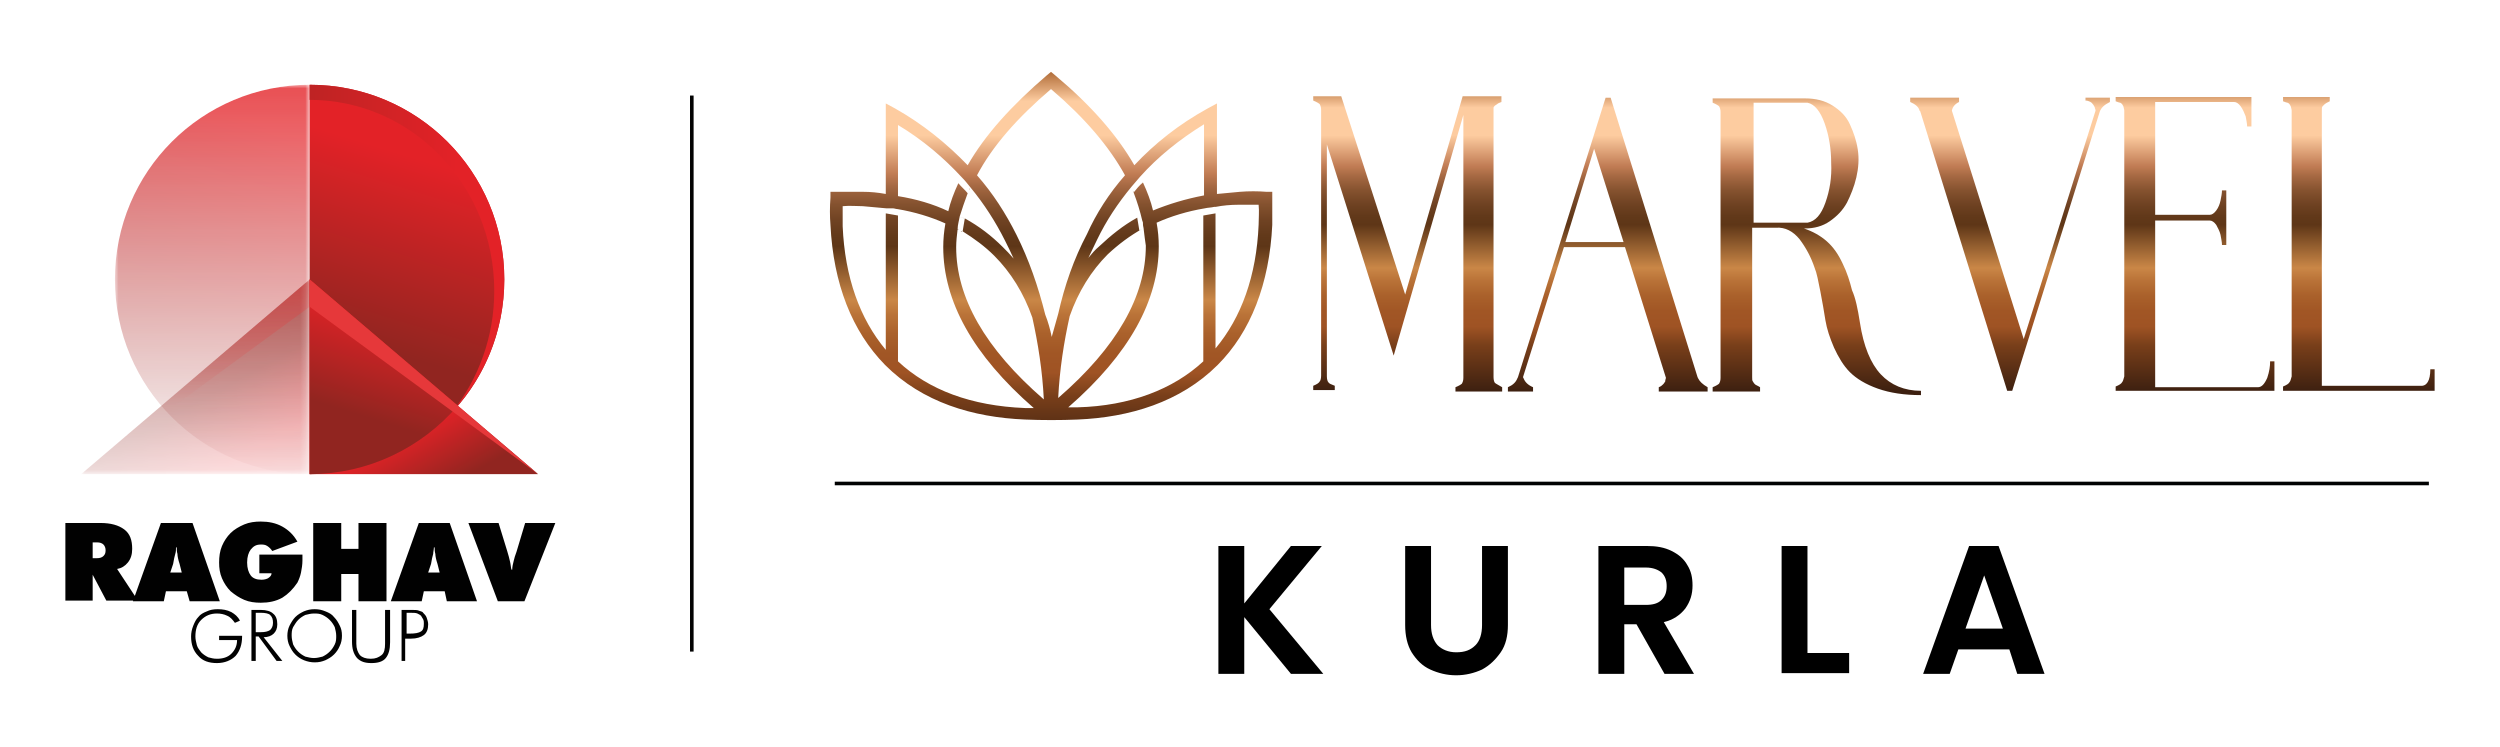
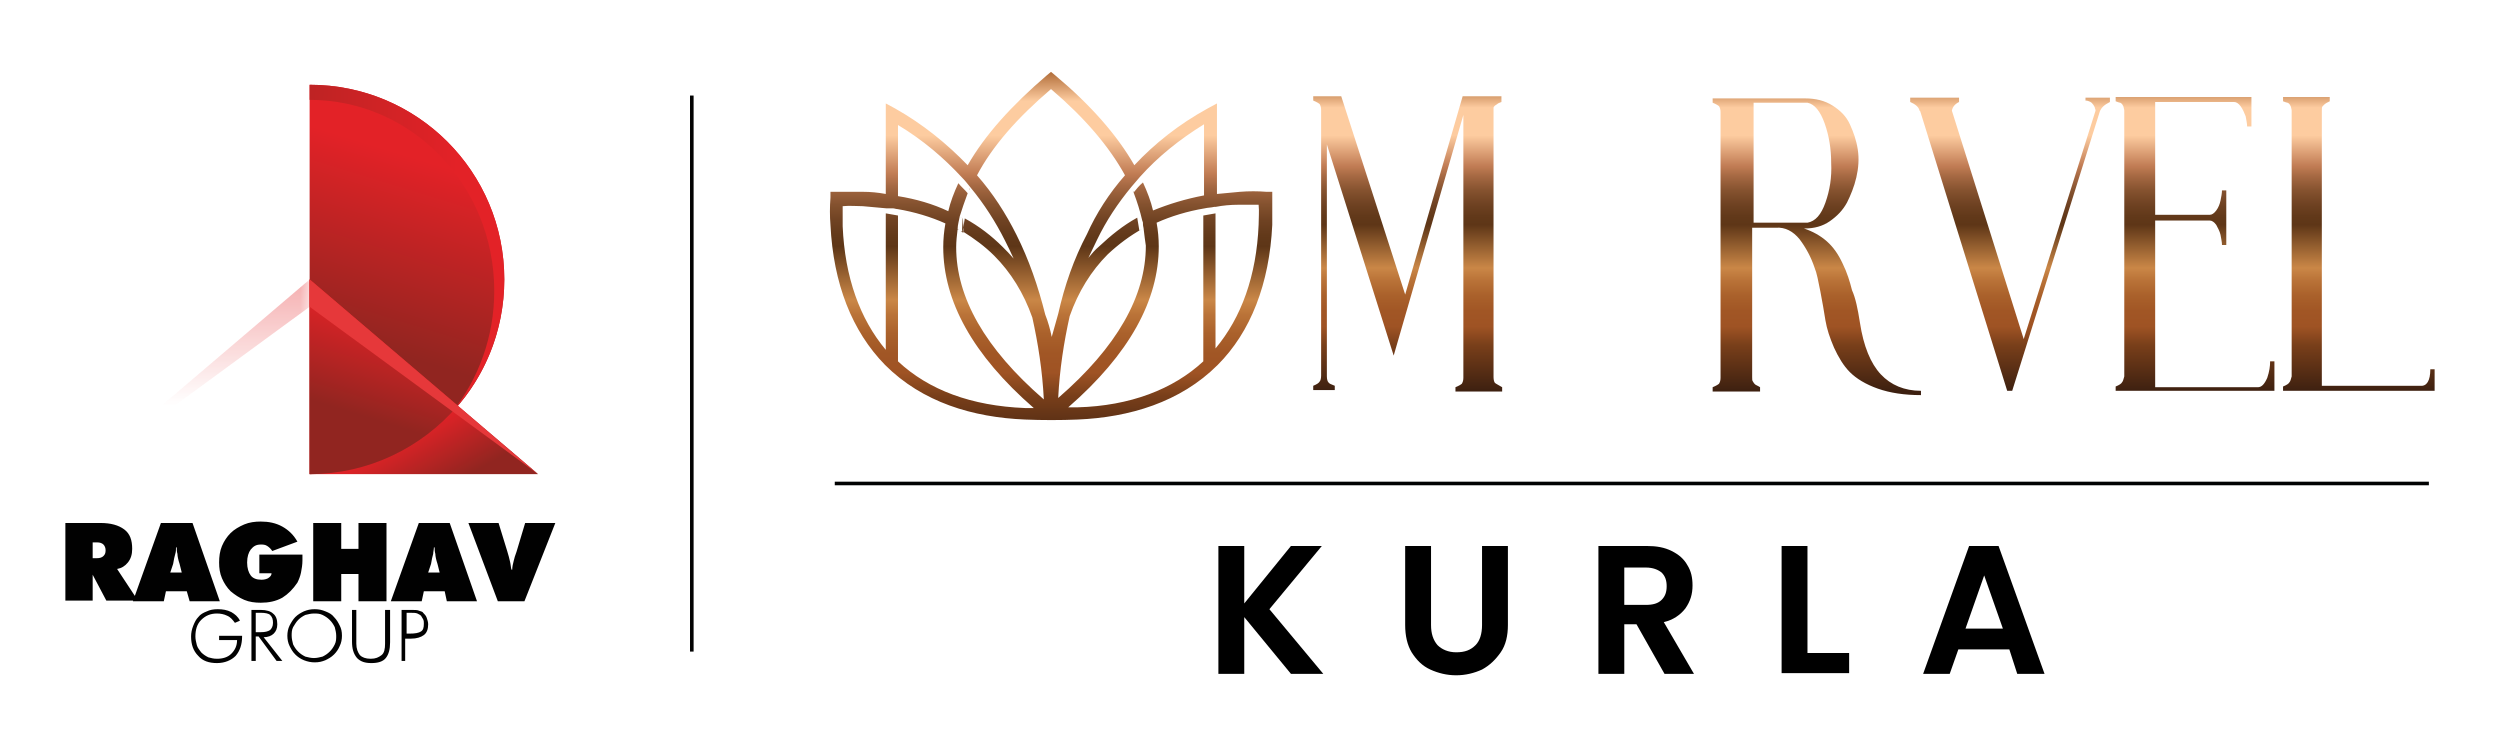
<svg xmlns="http://www.w3.org/2000/svg" version="1.1" id="Layer_1" x="0px" y="0px" viewBox="0 0 348 104" style="enable-background:new 0 0 348 104;" xml:space="preserve">
  <style type="text/css">
	.st0{fill-rule:evenodd;clip-rule:evenodd;fill:url(#SVGID_1_);}
	.st1{fill:#010101;}
	
		.st2{fill-rule:evenodd;clip-rule:evenodd;fill:url(#SVGID_00000019663658823319301090000012334653518190027413_);filter:url(#Adobe_OpacityMaskFilter);}
	
		.st3{mask:url(#id0_00000012451349770978932980000001230260009535569812_);fill-rule:evenodd;clip-rule:evenodd;fill:url(#SVGID_00000118357476291997097330000015574140528759944087_);}
	.st4{fill-rule:evenodd;clip-rule:evenodd;fill:url(#SVGID_00000120547931832792132590000004433811225069653397_);}
	.st5{fill-rule:evenodd;clip-rule:evenodd;fill:url(#SVGID_00000067949067263181430690000001841672641684962470_);}
	
		.st6{fill-rule:evenodd;clip-rule:evenodd;fill:url(#SVGID_00000089548233775028402940000013904800286083088266_);filter:url(#Adobe_OpacityMaskFilter_00000121961475487280478230000007835587104869959831_);}
	
		.st7{mask:url(#id2_00000069366900598866147250000007588142311382306177_);fill-rule:evenodd;clip-rule:evenodd;fill:url(#SVGID_00000094597688645452644530000002386679241147703175_);}
	.st8{fill-rule:evenodd;clip-rule:evenodd;fill:url(#SVGID_00000009576507898552186190000017522035082338614970_);}
	.st9{fill-rule:evenodd;clip-rule:evenodd;fill:url(#SVGID_00000116221692451243105140000014409660771206235802_);}
	
		.st10{fill-rule:evenodd;clip-rule:evenodd;fill:url(#SVGID_00000011740267884141981700000001306941500372120489_);filter:url(#Adobe_OpacityMaskFilter_00000076591111314960814530000010706784901341441197_);}
	
		.st11{mask:url(#id4_00000075841381174109574790000001404851182074704281_);fill-rule:evenodd;clip-rule:evenodd;fill:url(#SVGID_00000069366112013051442640000003413734657453946797_);}
	.st12{fill-rule:evenodd;clip-rule:evenodd;fill:#E6383A;}
	
		.st13{fill-rule:evenodd;clip-rule:evenodd;fill:url(#SVGID_00000181785838376341440980000001488960979143908009_);filter:url(#Adobe_OpacityMaskFilter_00000000922762593877231490000011889882376490349463_);}
	.st14{mask:url(#id6_00000002386822857030753770000005088186277236551300_);fill-rule:evenodd;clip-rule:evenodd;fill:#E6383A;}
	.st15{fill:url(#SVGID_00000109024192446508528430000014632817610628726936_);}
	.st16{fill:url(#SVGID_00000114753156082988538920000016938230915480949180_);}
	.st17{fill:url(#SVGID_00000105392257102637696760000002297649758328044721_);}
	.st18{fill:url(#SVGID_00000010303956675083418770000009045708692904352438_);}
	.st19{fill:url(#SVGID_00000008109357227281984780000015377628221374316931_);}
	.st20{fill:url(#SVGID_00000127002426338151046180000016146361342949566356_);}
	.st21{fill-rule:evenodd;clip-rule:evenodd;fill:url(#SVGID_00000095336663718751546090000000798436547652521614_);}
	.st22{fill:none;stroke:#010202;stroke-width:0.5;stroke-miterlimit:10;}
	.st23{fill:none;stroke:#020202;stroke-width:0.5;stroke-miterlimit:10;}
</style>
  <g>
    <g>
      <g>
        <path class="st1" d="M12.9,75.6v2.1h0.6c0.4,0,0.7-0.1,0.9-0.3c0.2-0.2,0.3-0.4,0.3-0.8c0-0.3-0.1-0.6-0.3-0.8     c-0.2-0.2-0.5-0.3-0.9-0.3H12.9z M9.1,83.7V72.8H14c1.4,0,2.5,0.3,3.3,0.9c0.8,0.6,1.1,1.5,1.1,2.7c0,0.8-0.2,1.4-0.6,1.9     c-0.4,0.5-0.9,0.8-1.5,0.9l2.9,4.4h-4.4l-1.9-3.6v3.6H9.1z M23.7,79.7h1.6L25,78.5c-0.2-0.6-0.3-1.1-0.3-1.4     c-0.1-0.3-0.1-0.7-0.1-0.9h-0.1c0,0.3,0,0.6-0.1,0.9c-0.1,0.3-0.2,0.8-0.3,1.4L23.7,79.7L23.7,79.7z M18.5,83.7l3.9-10.9h4.4     l3.8,10.9h-4.2L26,82.3h-2.9l-0.3,1.4H18.5L18.5,83.7z M37.8,79.8h-1.7v-2.6h6c0,0.2,0,0.4,0,0.5c0,0.1,0,0.2,0,0.3     c0,0.6-0.1,1.2-0.2,1.7c-0.1,0.5-0.3,1-0.5,1.4c-0.6,0.9-1.3,1.6-2.1,2.1c-0.9,0.5-1.9,0.7-3,0.7c-0.8,0-1.6-0.1-2.3-0.4     c-0.7-0.3-1.3-0.7-1.9-1.2c-0.5-0.5-0.9-1.1-1.2-1.8c-0.3-0.7-0.4-1.4-0.4-2.2c0-0.8,0.1-1.6,0.4-2.3c0.3-0.7,0.7-1.3,1.2-1.8     c0.5-0.5,1.2-0.9,1.9-1.2c0.7-0.3,1.5-0.4,2.3-0.4c1.1,0,2.1,0.2,3,0.7c0.9,0.5,1.6,1.2,2.1,2.1l-3.5,1.3     c-0.2-0.3-0.4-0.5-0.7-0.7c-0.3-0.2-0.6-0.2-0.9-0.2c-0.6,0-1,0.2-1.4,0.7c-0.3,0.4-0.5,1-0.5,1.8c0,0.8,0.2,1.4,0.5,1.8     c0.3,0.4,0.8,0.6,1.5,0.6c0.4,0,0.7-0.1,0.9-0.2C37.6,80.3,37.8,80.1,37.8,79.8L37.8,79.8z M43.6,83.7V72.8h3.9v3.6h2.4v-3.6h3.9     v10.9h-3.9v-3.8h-2.4v3.8H43.6z M59.6,79.7h1.6l-0.3-1.2c-0.2-0.6-0.3-1.1-0.3-1.4c-0.1-0.3-0.1-0.7-0.1-0.9h-0.1     c0,0.3-0.1,0.6-0.1,0.9c-0.1,0.3-0.2,0.8-0.3,1.4L59.6,79.7L59.6,79.7z M54.4,83.7l3.9-10.9h4.3l3.8,10.9h-4.2l-0.3-1.4h-2.9     l-0.3,1.4H54.4z M69.3,83.7l-4.1-10.9h4.2l1.2,3.9c0.2,0.6,0.3,1.1,0.4,1.5c0.1,0.4,0.1,0.8,0.2,1.1h0.1c0-0.4,0.1-0.8,0.2-1.2     c0.1-0.4,0.2-0.8,0.4-1.3l1.2-4h4.2L73,83.7H69.3z" />
        <path class="st1" d="M32.7,86.7c-0.3-0.4-0.6-0.8-1.1-1c-0.4-0.2-0.9-0.3-1.4-0.3c-0.9,0-1.6,0.3-2.2,0.9     c-0.6,0.6-0.8,1.4-0.8,2.3c0,0.4,0.1,0.8,0.2,1.2c0.1,0.4,0.4,0.7,0.6,1c0.3,0.3,0.6,0.5,1,0.7c0.4,0.1,0.7,0.2,1.2,0.2     c0.8,0,1.5-0.2,2-0.7c0.5-0.5,0.8-1.1,0.8-1.9h-2.5v-0.6h3.2v0.1c0,1.1-0.3,2-0.9,2.7c-0.6,0.6-1.5,1-2.6,1c-1.1,0-2-0.3-2.6-1     c-0.7-0.7-1-1.6-1-2.7c0-0.5,0.1-1,0.3-1.5c0.2-0.5,0.4-0.9,0.7-1.2c0.3-0.4,0.7-0.6,1.2-0.8c0.4-0.2,0.9-0.3,1.5-0.3     c0.7,0,1.3,0.1,1.9,0.4c0.5,0.3,0.9,0.6,1.2,1.2L32.7,86.7L32.7,86.7z M35.6,85.4v2.6h0.7c0.6,0,1-0.1,1.3-0.3     c0.2-0.2,0.4-0.5,0.4-1c0-0.5-0.1-0.8-0.4-1.1c-0.2-0.2-0.7-0.3-1.3-0.3H35.6L35.6,85.4z M39.3,92h-0.8L36,88.6h-0.4V92H35v-7.1     h1.3c0.8,0,1.4,0.2,1.7,0.5c0.4,0.3,0.6,0.8,0.6,1.5c0,0.6-0.2,1-0.5,1.3c-0.3,0.3-0.8,0.5-1.4,0.5L39.3,92L39.3,92z M43.7,91.6     c0.4,0,0.8-0.1,1.2-0.2c0.4-0.2,0.7-0.4,1-0.7c0.3-0.3,0.5-0.6,0.7-1c0.2-0.4,0.2-0.8,0.2-1.2c0-0.4-0.1-0.8-0.2-1.2     c-0.2-0.4-0.4-0.7-0.7-1c-0.3-0.3-0.6-0.5-1-0.7c-0.4-0.2-0.8-0.2-1.2-0.2s-0.8,0.1-1.2,0.2c-0.4,0.2-0.7,0.4-1,0.7     c-0.3,0.3-0.5,0.7-0.7,1c-0.2,0.4-0.2,0.8-0.2,1.2c0,0.4,0.1,0.8,0.2,1.2c0.2,0.4,0.4,0.7,0.7,1c0.3,0.3,0.6,0.5,1,0.7     C42.9,91.5,43.3,91.6,43.7,91.6L43.7,91.6z M47.6,88.5c0,0.5-0.1,1-0.3,1.4c-0.2,0.5-0.5,0.9-0.8,1.2c-0.4,0.4-0.8,0.6-1.2,0.8     c-0.5,0.2-0.9,0.3-1.5,0.3c-0.5,0-1-0.1-1.5-0.3s-0.9-0.5-1.2-0.8c-0.4-0.4-0.6-0.8-0.8-1.2c-0.2-0.4-0.3-0.9-0.3-1.4     c0-0.5,0.1-1,0.3-1.4s0.5-0.9,0.8-1.2c0.4-0.4,0.8-0.6,1.2-0.8c0.5-0.2,0.9-0.3,1.5-0.3s1,0.1,1.5,0.3c0.5,0.2,0.9,0.4,1.2,0.8     c0.4,0.4,0.6,0.8,0.8,1.2C47.5,87.5,47.6,87.9,47.6,88.5L47.6,88.5z M49,84.9h0.6v4.7c0,0.7,0.2,1.2,0.5,1.6     c0.3,0.3,0.8,0.5,1.5,0.5c0.7,0,1.1-0.2,1.5-0.5s0.5-0.9,0.5-1.6v-4.7h0.7v4.5c0,1-0.2,1.7-0.6,2.2c-0.4,0.5-1.1,0.7-2,0.7     c-0.9,0-1.5-0.2-2-0.7C49.2,91,49,90.3,49,89.3L49,84.9L49,84.9z M55.9,92v-7.1h1.3c0.5,0,0.9,0,1.1,0.1c0.2,0.1,0.5,0.1,0.6,0.3     c0.2,0.2,0.4,0.4,0.5,0.7c0.1,0.3,0.2,0.6,0.2,0.9c0,0.7-0.2,1.2-0.6,1.5c-0.4,0.3-1,0.5-1.8,0.5h-0.8V92H55.9z M56.6,88.2H57     c0.8,0,1.3-0.1,1.6-0.3c0.3-0.2,0.4-0.5,0.4-1.1c0-0.2,0-0.4-0.1-0.6c-0.1-0.2-0.2-0.3-0.3-0.5c-0.1-0.1-0.3-0.2-0.5-0.3     c-0.2-0.1-0.6-0.1-1.1-0.1h-0.4L56.6,88.2L56.6,88.2z" />
      </g>
      <g>
        <defs>
          <filter id="Adobe_OpacityMaskFilter" filterUnits="userSpaceOnUse" x="16" y="11.8" width="27.1" height="54.2">
            <feColorMatrix type="matrix" values="1 0 0 0 0  0 1 0 0 0  0 0 1 0 0  0 0 0 1 0" />
          </filter>
        </defs>
        <mask maskUnits="userSpaceOnUse" x="16" y="11.8" width="27.1" height="54.2" id="id0_00000012451349770978932980000001230260009535569812_">
          <linearGradient id="SVGID_1_" gradientUnits="userSpaceOnUse" x1="30.117" y1="145.208" x2="30.117" y2="104.614" gradientTransform="matrix(1.713 0 0 -1.713 -22.048 246.5)">
            <stop offset="0" style="stop-color:#FFFFFF" />
            <stop offset="1" style="stop-color:#FFFFFF;stop-opacity:0" />
          </linearGradient>
-           <rect x="16" y="11.8" style="fill-rule:evenodd;clip-rule:evenodd;fill:url(#SVGID_1_);filter:url(#Adobe_OpacityMaskFilter);" width="27.1" height="54.2" />
        </mask>
        <linearGradient id="SVGID_00000098188213003140083870000008397294803536739732_" gradientUnits="userSpaceOnUse" x1="36.242" y1="133.072" x2="27.452" y2="106.485" gradientTransform="matrix(1.713 0 0 -1.713 -22.048 246.5)">
          <stop offset="0" style="stop-color:#E32227" />
          <stop offset="1" style="stop-color:#912520" />
        </linearGradient>
        <path style="mask:url(#id0_00000012451349770978932980000001230260009535569812_);fill-rule:evenodd;clip-rule:evenodd;fill:url(#SVGID_00000098188213003140083870000008397294803536739732_);" d="     M43.1,11.8c-15,0-27.1,12.1-27.1,27.1S28.1,66,43.1,66V11.8z" />
        <linearGradient id="SVGID_00000165935798114606413120000007666462682265062272_" gradientUnits="userSpaceOnUse" x1="46.889" y1="130.979" x2="42.278" y2="116.005" gradientTransform="matrix(1.713 0 0 -1.713 -22.048 246.5)">
          <stop offset="0" style="stop-color:#E32227" />
          <stop offset="1" style="stop-color:#912520" />
        </linearGradient>
        <path style="fill-rule:evenodd;clip-rule:evenodd;fill:url(#SVGID_00000165935798114606413120000007666462682265062272_);" d="     M43.1,11.8c15,0,27.1,12.1,27.1,27.1S58.1,66,43.1,66V11.8z" />
        <linearGradient id="SVGID_00000159439583590493988800000013327985395655395226_" gradientUnits="userSpaceOnUse" x1="49.579" y1="123.39" x2="22.319" y2="125.006" gradientTransform="matrix(1.713 0 0 -1.713 -22.048 246.5)">
          <stop offset="0" style="stop-color:#E32227" />
          <stop offset="1" style="stop-color:#912520" />
        </linearGradient>
        <path style="fill-rule:evenodd;clip-rule:evenodd;fill:url(#SVGID_00000159439583590493988800000013327985395655395226_);" d="     M43.1,11.8c15,0,27.1,12.1,27.1,27.1c0,7.1-2.7,13.6-7.2,18.4c3.6-4.6,5.8-10.4,5.8-16.8c0-14.7-11.5-26.6-25.7-26.6L43.1,11.8z" />
        <defs>
          <filter id="Adobe_OpacityMaskFilter_00000044856615232742526850000000951187837649828764_" filterUnits="userSpaceOnUse" x="16" y="11.8" width="27.1" height="45.5">
            <feColorMatrix type="matrix" values="1 0 0 0 0  0 1 0 0 0  0 0 1 0 0  0 0 0 1 0" />
          </filter>
        </defs>
        <mask maskUnits="userSpaceOnUse" x="16" y="11.8" width="27.1" height="45.5" id="id2_00000069366900598866147250000007588142311382306177_">
          <linearGradient id="SVGID_00000168836067257017315720000012126934275130433923_" gradientUnits="userSpaceOnUse" x1="53.836" y1="146.401" x2="18.91" y2="112.998" gradientTransform="matrix(1.713 0 0 -1.713 -22.048 246.5)">
            <stop offset="0" style="stop-color:#FFFFFF" />
            <stop offset="0.122" style="stop-color:#FFFFFF;stop-opacity:0" />
            <stop offset="1" style="stop-color:#FFFFFF;stop-opacity:0" />
          </linearGradient>
          <rect x="16" y="11.8" style="fill-rule:evenodd;clip-rule:evenodd;fill:url(#SVGID_00000168836067257017315720000012126934275130433923_);filter:url(#Adobe_OpacityMaskFilter_00000044856615232742526850000000951187837649828764_);" width="27.1" height="45.5" />
        </mask>
        <linearGradient id="SVGID_00000074406789040479901000000005897276158716333498_" gradientUnits="userSpaceOnUse" x1="26.473" y1="123.39" x2="53.732" y2="125.006" gradientTransform="matrix(1.713 0 0 -1.713 -22.048 246.5)">
          <stop offset="0" style="stop-color:#E32227" />
          <stop offset="1" style="stop-color:#912520" />
        </linearGradient>
        <path style="mask:url(#id2_00000069366900598866147250000007588142311382306177_);fill-rule:evenodd;clip-rule:evenodd;fill:url(#SVGID_00000074406789040479901000000005897276158716333498_);" d="     M43.1,11.8c-15,0-27.1,12.1-27.1,27.1c0,7.1,2.7,13.6,7.2,18.4c-3.6-4.6-5.8-10.4-5.8-16.8c0-14.7,11.5-26.6,25.7-26.6V11.8z" />
        <linearGradient id="SVGID_00000029030858125921127820000017115977643889818298_" gradientUnits="userSpaceOnUse" x1="45.527" y1="108.576" x2="48.184" y2="103.782" gradientTransform="matrix(1.713 0 0 -1.713 -22.048 246.5)">
          <stop offset="0" style="stop-color:#E32227" />
          <stop offset="1" style="stop-color:#912520" />
        </linearGradient>
        <polygon style="fill-rule:evenodd;clip-rule:evenodd;fill:url(#SVGID_00000029030858125921127820000017115977643889818298_);" points="     74.9,66 43.1,66 43.1,38.9    " />
        <linearGradient id="SVGID_00000040575625134024906570000011423278500568260499_" gradientUnits="userSpaceOnUse" x1="44.764" y1="118.372" x2="42.227" y2="110.128" gradientTransform="matrix(1.713 0 0 -1.713 -22.048 246.5)">
          <stop offset="0" style="stop-color:#E32227" />
          <stop offset="1" style="stop-color:#912520" />
        </linearGradient>
        <path style="fill-rule:evenodd;clip-rule:evenodd;fill:url(#SVGID_00000040575625134024906570000011423278500568260499_);" d="     M63.7,56.5c-5,5.8-12.4,9.5-20.6,9.5V38.9L63.7,56.5z" />
        <defs>
          <filter id="Adobe_OpacityMaskFilter_00000151535156176412500290000010500865680944686009_" filterUnits="userSpaceOnUse" x="11.3" y="38.9" width="31.8" height="27.1">
            <feColorMatrix type="matrix" values="1 0 0 0 0  0 1 0 0 0  0 0 1 0 0  0 0 0 1 0" />
          </filter>
        </defs>
        <mask maskUnits="userSpaceOnUse" x="11.3" y="38.9" width="31.8" height="27.1" id="id4_00000075841381174109574790000001404851182074704281_">
          <linearGradient id="SVGID_00000000202212448330004540000005038792914584933766_" gradientUnits="userSpaceOnUse" x1="28.006" y1="133.076" x2="29.227" y2="100.218" gradientTransform="matrix(1.713 0 0 -1.713 -22.048 246.5)">
            <stop offset="0" style="stop-color:#FFFFFF" />
            <stop offset="1" style="stop-color:#FFFFFF;stop-opacity:0" />
          </linearGradient>
-           <rect x="11.3" y="38.9" style="fill-rule:evenodd;clip-rule:evenodd;fill:url(#SVGID_00000000202212448330004540000005038792914584933766_);filter:url(#Adobe_OpacityMaskFilter_00000151535156176412500290000010500865680944686009_);" width="31.8" height="27.1" />
        </mask>
        <linearGradient id="SVGID_00000016047092486691947460000016398884160420033930_" gradientUnits="userSpaceOnUse" x1="32.326" y1="106.799" x2="29.669" y2="111.594" gradientTransform="matrix(1.713 0 0 -1.713 -22.048 246.5)">
          <stop offset="0" style="stop-color:#E32227" />
          <stop offset="1" style="stop-color:#912520" />
        </linearGradient>
        <polygon style="mask:url(#id4_00000075841381174109574790000001404851182074704281_);fill-rule:evenodd;clip-rule:evenodd;fill:url(#SVGID_00000016047092486691947460000016398884160420033930_);" points="     11.3,66 43.1,66 43.1,38.9    " />
        <polygon class="st12" points="43.1,42.7 74.9,66 43.1,38.9    " />
        <defs>
          <filter id="Adobe_OpacityMaskFilter_00000155856164152419123330000014606379142868924591_" filterUnits="userSpaceOnUse" x="11.3" y="38.9" width="31.8" height="27.1">
            <feColorMatrix type="matrix" values="1 0 0 0 0  0 1 0 0 0  0 0 1 0 0  0 0 0 1 0" />
          </filter>
        </defs>
        <mask maskUnits="userSpaceOnUse" x="11.3" y="38.9" width="31.8" height="27.1" id="id6_00000002386822857030753770000005088186277236551300_">
          <linearGradient id="SVGID_00000164513946933429849040000008994605659305224338_" gradientUnits="userSpaceOnUse" x1="28.742" y1="136.247" x2="28.742" y2="110.925" gradientTransform="matrix(1.713 0 0 -1.713 -22.048 246.5)">
            <stop offset="0" style="stop-color:#FFFFFF" />
            <stop offset="1" style="stop-color:#FFFFFF;stop-opacity:0" />
          </linearGradient>
          <rect x="11.3" y="38.9" style="fill-rule:evenodd;clip-rule:evenodd;fill:url(#SVGID_00000164513946933429849040000008994605659305224338_);filter:url(#Adobe_OpacityMaskFilter_00000155856164152419123330000014606379142868924591_);" width="31.8" height="27.1" />
        </mask>
        <polygon class="st14" points="43.1,42.7 11.3,66 43.1,38.9    " />
      </g>
    </g>
    <g>
      <g>
        <g>
          <linearGradient id="SVGID_00000106110989912772482110000015506891223997266340_" gradientUnits="userSpaceOnUse" x1="195.888" y1="11.548" x2="195.888" y2="54.474">
            <stop offset="0" style="stop-color:#AD6834" />
            <stop offset="8.000000e-02" style="stop-color:#FDCCA0" />
            <stop offset="0.17" style="stop-color:#FDCCA0" />
            <stop offset="0.27" style="stop-color:#C17C54" />
            <stop offset="0.303" style="stop-color:#A56842" />
            <stop offset="0.349" style="stop-color:#85522F" />
            <stop offset="0.393" style="stop-color:#6F4222" />
            <stop offset="0.431" style="stop-color:#62391A" />
            <stop offset="0.46" style="stop-color:#5E3617" />
            <stop offset="0.6" style="stop-color:#CA8747" />
            <stop offset="0.639" style="stop-color:#BA7338" />
            <stop offset="0.689" style="stop-color:#AA612B" />
            <stop offset="0.74" style="stop-color:#A15625" />
            <stop offset="0.79" style="stop-color:#9F5324" />
            <stop offset="0.85" style="stop-color:#793F1A" />
            <stop offset="1" style="stop-color:#3D2010" />
          </linearGradient>
          <path style="fill:url(#SVGID_00000106110989912772482110000015506891223997266340_);" d="M209,14.2c-0.3,0.1-0.5,0.2-0.6,0.3      c-0.1,0.1-0.2,0.1-0.3,0.2c-0.1,0.1-0.2,0.2-0.2,0.3c0,0.1,0,0.3,0,0.5v37c0,0.4,0.1,0.7,0.2,0.8c0.1,0.1,0.5,0.3,1,0.6v0.6      h-6.5v-0.6c0.5-0.2,0.8-0.4,0.9-0.5c0.1-0.2,0.2-0.4,0.2-0.8V16l-9.7,33.5l-9.3-29.4v32.3c0,0.4,0.1,0.7,0.2,0.8      c0.1,0.2,0.4,0.3,0.9,0.5v0.6h-3v-0.6c0.5-0.2,0.8-0.4,0.9-0.6c0.1-0.1,0.2-0.4,0.2-0.8v-37c0-0.4-0.1-0.6-0.2-0.8      c-0.1-0.1-0.4-0.3-0.9-0.5v-0.6h3.9l8.9,27.6l8-27.6h5.4V14.2z" />
          <linearGradient id="SVGID_00000173842008854445748010000003539083301177855890_" gradientUnits="userSpaceOnUse" x1="223.812" y1="11.548" x2="223.812" y2="54.474">
            <stop offset="0" style="stop-color:#AD6834" />
            <stop offset="8.000000e-02" style="stop-color:#FDCCA0" />
            <stop offset="0.17" style="stop-color:#FDCCA0" />
            <stop offset="0.27" style="stop-color:#C17C54" />
            <stop offset="0.303" style="stop-color:#A56842" />
            <stop offset="0.349" style="stop-color:#85522F" />
            <stop offset="0.393" style="stop-color:#6F4222" />
            <stop offset="0.431" style="stop-color:#62391A" />
            <stop offset="0.46" style="stop-color:#5E3617" />
            <stop offset="0.6" style="stop-color:#CA8747" />
            <stop offset="0.639" style="stop-color:#BA7338" />
            <stop offset="0.689" style="stop-color:#AA612B" />
            <stop offset="0.74" style="stop-color:#A15625" />
            <stop offset="0.79" style="stop-color:#9F5324" />
            <stop offset="0.85" style="stop-color:#793F1A" />
            <stop offset="1" style="stop-color:#3D2010" />
          </linearGradient>
-           <path style="fill:url(#SVGID_00000173842008854445748010000003539083301177855890_);" d="M217.9,33.7h8.1l-4.1-13L217.9,33.7z       M236.4,52.7c0.2,0.4,0.6,0.8,1.3,1.2v0.6h-6.8v-0.6c0.3-0.1,0.5-0.3,0.6-0.4c0.2-0.2,0.2-0.3,0.3-0.4c0-0.1,0-0.2,0.1-0.5      l-5.7-18.2h-8.5L212,52.5l0.1,0.2c0.2,0.5,0.6,0.9,1.3,1.2v0.6h-3.5v-0.6c0.7-0.3,1.1-0.7,1.3-1.2l0.1-0.2l12.2-38.9h0.7      l12.1,38.9L236.4,52.7z" />
          <linearGradient id="SVGID_00000052066668303130725700000008346959671748243130_" gradientUnits="userSpaceOnUse" x1="279.775" y1="11.548" x2="279.775" y2="54.474">
            <stop offset="0" style="stop-color:#AD6834" />
            <stop offset="8.000000e-02" style="stop-color:#FDCCA0" />
            <stop offset="0.17" style="stop-color:#FDCCA0" />
            <stop offset="0.27" style="stop-color:#C17C54" />
            <stop offset="0.303" style="stop-color:#A56842" />
            <stop offset="0.349" style="stop-color:#85522F" />
            <stop offset="0.393" style="stop-color:#6F4222" />
            <stop offset="0.431" style="stop-color:#62391A" />
            <stop offset="0.46" style="stop-color:#5E3617" />
            <stop offset="0.6" style="stop-color:#CA8747" />
            <stop offset="0.639" style="stop-color:#BA7338" />
            <stop offset="0.689" style="stop-color:#AA612B" />
            <stop offset="0.74" style="stop-color:#A15625" />
            <stop offset="0.79" style="stop-color:#9F5324" />
            <stop offset="0.85" style="stop-color:#793F1A" />
            <stop offset="1" style="stop-color:#3D2010" />
          </linearGradient>
          <path style="fill:url(#SVGID_00000052066668303130725700000008346959671748243130_);" d="M290.2,13.6h3.5v0.6      c-0.8,0.4-1.2,0.8-1.4,1.3l-12.2,38.9h-0.7l-12.1-38.9l-0.1-0.1c-0.1-0.5-0.6-0.9-1.3-1.2v-0.6h6.8v0.6c-0.6,0.3-0.9,0.7-1,1.2      l10,31.8l10-31.8c0-0.2-0.1-0.3-0.1-0.4c0-0.1-0.1-0.2-0.2-0.4c-0.1-0.1-0.2-0.3-0.4-0.4c-0.2-0.1-0.4-0.2-0.7-0.2V13.6z" />
          <linearGradient id="SVGID_00000064331109433650926050000002306146287684107180_" gradientUnits="userSpaceOnUse" x1="305.596" y1="11.548" x2="305.596" y2="54.474">
            <stop offset="0" style="stop-color:#AD6834" />
            <stop offset="8.000000e-02" style="stop-color:#FDCCA0" />
            <stop offset="0.17" style="stop-color:#FDCCA0" />
            <stop offset="0.27" style="stop-color:#C17C54" />
            <stop offset="0.303" style="stop-color:#A56842" />
            <stop offset="0.349" style="stop-color:#85522F" />
            <stop offset="0.393" style="stop-color:#6F4222" />
            <stop offset="0.431" style="stop-color:#62391A" />
            <stop offset="0.46" style="stop-color:#5E3617" />
            <stop offset="0.6" style="stop-color:#CA8747" />
            <stop offset="0.639" style="stop-color:#BA7338" />
            <stop offset="0.689" style="stop-color:#AA612B" />
            <stop offset="0.74" style="stop-color:#A15625" />
            <stop offset="0.79" style="stop-color:#9F5324" />
            <stop offset="0.85" style="stop-color:#793F1A" />
            <stop offset="1" style="stop-color:#3D2010" />
          </linearGradient>
          <path style="fill:url(#SVGID_00000064331109433650926050000002306146287684107180_);" d="M316,50.3h0.6v4.1h-22.1v-0.6      c0.5-0.2,0.8-0.4,0.9-0.6c0.1-0.1,0.2-0.4,0.3-0.8v-37c0-0.2-0.1-0.4-0.1-0.5c0-0.1-0.1-0.2-0.2-0.4c-0.1-0.1-0.2-0.2-0.3-0.2      c-0.1,0-0.3-0.1-0.6-0.2v-0.6h18.9v4.1h-0.6c0-0.4-0.1-0.8-0.2-1.4c-0.2-0.5-0.4-1-0.7-1.4c-0.3-0.4-0.6-0.6-0.9-0.6h-11v15.7      h7.6c0.3,0,0.6-0.2,0.9-0.6s0.5-0.9,0.6-1.4c0.1-0.5,0.2-1,0.2-1.4h0.6v7.6h-0.6c0-0.4-0.1-0.8-0.2-1.4c-0.1-0.5-0.4-1-0.6-1.4      c-0.3-0.4-0.6-0.6-0.9-0.6h-7.6v23.2h14.3c0.5,0,0.9-0.4,1.3-1.3C315.9,51.7,316,51,316,50.3" />
          <linearGradient id="SVGID_00000080174296370855749960000016865773329778533012_" gradientUnits="userSpaceOnUse" x1="328.381" y1="11.548" x2="328.381" y2="54.474">
            <stop offset="0" style="stop-color:#AD6834" />
            <stop offset="8.000000e-02" style="stop-color:#FDCCA0" />
            <stop offset="0.17" style="stop-color:#FDCCA0" />
            <stop offset="0.27" style="stop-color:#C17C54" />
            <stop offset="0.303" style="stop-color:#A56842" />
            <stop offset="0.349" style="stop-color:#85522F" />
            <stop offset="0.393" style="stop-color:#6F4222" />
            <stop offset="0.431" style="stop-color:#62391A" />
            <stop offset="0.46" style="stop-color:#5E3617" />
            <stop offset="0.6" style="stop-color:#CA8747" />
            <stop offset="0.639" style="stop-color:#BA7338" />
            <stop offset="0.689" style="stop-color:#AA612B" />
            <stop offset="0.74" style="stop-color:#A15625" />
            <stop offset="0.79" style="stop-color:#9F5324" />
            <stop offset="0.85" style="stop-color:#793F1A" />
            <stop offset="1" style="stop-color:#3D2010" />
          </linearGradient>
          <path style="fill:url(#SVGID_00000080174296370855749960000016865773329778533012_);" d="M338.3,51.4h0.6v3h-21.1v-0.6      c0.5-0.2,0.8-0.4,0.9-0.6c0.1-0.1,0.2-0.4,0.3-0.8v-37c0-0.2-0.1-0.4-0.1-0.5c0-0.1-0.1-0.2-0.2-0.4c-0.1-0.1-0.2-0.2-0.3-0.2      c-0.1,0-0.3-0.1-0.6-0.2v-0.6h6.5v0.6c-0.4,0.2-0.6,0.3-0.7,0.4c-0.1,0.1-0.2,0.2-0.3,0.3c-0.1,0.1-0.1,0.3-0.1,0.6v38.3h13.7      C337.8,53.8,338.3,53,338.3,51.4" />
          <linearGradient id="SVGID_00000027579802275973530810000001091870859714415763_" gradientUnits="userSpaceOnUse" x1="253.049" y1="11.548" x2="253.049" y2="54.474">
            <stop offset="0" style="stop-color:#AD6834" />
            <stop offset="8.000000e-02" style="stop-color:#FDCCA0" />
            <stop offset="0.17" style="stop-color:#FDCCA0" />
            <stop offset="0.27" style="stop-color:#C17C54" />
            <stop offset="0.303" style="stop-color:#A56842" />
            <stop offset="0.349" style="stop-color:#85522F" />
            <stop offset="0.393" style="stop-color:#6F4222" />
            <stop offset="0.431" style="stop-color:#62391A" />
            <stop offset="0.46" style="stop-color:#5E3617" />
            <stop offset="0.6" style="stop-color:#CA8747" />
            <stop offset="0.639" style="stop-color:#BA7338" />
            <stop offset="0.689" style="stop-color:#AA612B" />
            <stop offset="0.74" style="stop-color:#A15625" />
            <stop offset="0.79" style="stop-color:#9F5324" />
            <stop offset="0.85" style="stop-color:#793F1A" />
            <stop offset="1" style="stop-color:#3D2010" />
          </linearGradient>
          <path style="fill:url(#SVGID_00000027579802275973530810000001091870859714415763_);" d="M244.1,31h7.5c1.1-0.2,1.9-1.1,2.5-2.8      c0.6-1.7,0.9-3.5,0.8-5.5c0-2-0.3-3.8-0.9-5.5c-0.6-1.7-1.4-2.7-2.4-2.9h-7.5V31z M258.9,44.9c0.5,3.3,1.5,5.7,2.9,7.2      c1.4,1.5,3.3,2.3,5.6,2.3V55c-2.3,0-4.3-0.3-6-0.9c-1.7-0.6-3-1.4-3.9-2.3c-0.9-0.9-1.6-2.1-2.2-3.4c-0.6-1.4-1-2.6-1.2-3.8      c-0.2-1.2-0.4-2.5-0.7-4c-0.3-1.5-0.5-2.6-0.8-3.3c-0.5-1.5-1.2-2.8-2.1-4c-0.9-1.1-2-1.7-3.3-1.6h-3.3v20.8      c0,0.3,0,0.5,0.1,0.6c0.1,0.2,0.2,0.3,0.3,0.4c0.1,0.1,0.4,0.2,0.7,0.4v0.6h-6.6v-0.6c0.5-0.2,0.8-0.4,0.9-0.5      c0.1-0.2,0.2-0.4,0.2-0.8v-37c0-0.4-0.1-0.6-0.2-0.8c-0.1-0.1-0.4-0.3-0.9-0.5v-0.6h12.9c1.4,0,2.7,0.3,3.8,1      c1.1,0.7,1.9,1.5,2.4,2.6c0.5,1.1,0.9,2.2,1.1,3.5c0.2,1.3,0.1,2.6-0.2,3.9c-0.3,1.3-0.8,2.5-1.3,3.5c-0.6,1.1-1.4,1.9-2.4,2.6      c-1,0.7-2.2,1-3.4,1h-0.2c1.2,0.4,2.3,1,3.2,1.8c0.9,0.8,1.6,1.8,2.2,3.1c0.6,1.2,1,2.5,1.3,3.7C258.3,41.5,258.6,43,258.9,44.9      z" />
        </g>
        <linearGradient id="SVGID_00000105388180950190364090000010578798462148769432_" gradientUnits="userSpaceOnUse" x1="146.232" y1="9.81" x2="146.232" y2="63.048">
          <stop offset="0" style="stop-color:#AD6834" />
          <stop offset="8.000000e-02" style="stop-color:#FDCCA0" />
          <stop offset="0.17" style="stop-color:#FDCCA0" />
          <stop offset="0.27" style="stop-color:#C17C54" />
          <stop offset="0.303" style="stop-color:#A56842" />
          <stop offset="0.349" style="stop-color:#85522F" />
          <stop offset="0.393" style="stop-color:#6F4222" />
          <stop offset="0.431" style="stop-color:#62391A" />
          <stop offset="0.46" style="stop-color:#5E3617" />
          <stop offset="0.6" style="stop-color:#CA8747" />
          <stop offset="0.639" style="stop-color:#BA7338" />
          <stop offset="0.689" style="stop-color:#AA612B" />
          <stop offset="0.74" style="stop-color:#A15625" />
          <stop offset="0.79" style="stop-color:#9F5324" />
          <stop offset="0.85" style="stop-color:#793F1A" />
          <stop offset="1" style="stop-color:#3D2010" />
        </linearGradient>
-         <path style="fill-rule:evenodd;clip-rule:evenodd;fill:url(#SVGID_00000105388180950190364090000010578798462148769432_);" d="     M133.7,32.1c-0.1,0-0.1-0.1-0.2-0.1C133.6,32,133.6,32.1,133.7,32.1 M133.9,32.3c-0.1,0-0.1-0.1-0.2-0.1     C133.8,32.2,133.9,32.2,133.9,32.3z M134,30.3c0.1,0,0.1,0.1,0.2,0.1C134.1,30.4,134,30.3,134,30.3z M133.7,30.2     c0,0,0.1,0,0.1,0.1C133.8,30.2,133.8,30.2,133.7,30.2z M157.6,26.5c0-0.1-0.1-0.2-0.1-0.3C157.5,26.3,157.6,26.4,157.6,26.5z      M157.8,26.8c0-0.1-0.1-0.2-0.1-0.3C157.7,26.6,157.7,26.7,157.8,26.8z M134.8,26.5c0,0.1-0.1,0.2-0.1,0.3     C134.7,26.7,134.8,26.6,134.8,26.5z M135,26.2c0,0.1-0.1,0.2-0.1,0.3C134.9,26.4,134.9,26.3,135,26.2z M156.6,24.4     c-2.2-4-5.6-8-10.3-12c-4.7,4-8.2,8-10.3,12c2.2,2.5,4,5.3,5.5,8.3c1.7,3.4,3,7.1,4,11.1c0.4,1,0.7,2.1,0.9,3.1     c0.3-1.1,0.6-2.1,0.9-3.2c0.9-4,2.2-7.7,4-11.1C152.6,29.7,154.4,26.9,156.6,24.4z M134.7,23c2.4-4.2,6.1-8.3,11-12.5l0.6-0.5     l0.6,0.5c4.9,4.1,8.6,8.3,11,12.5c2.8-3,6.2-5.7,10.2-7.9l1.3-0.7V27c1-0.1,2.1-0.2,3.2-0.3c1.2-0.1,2.5-0.1,3.7,0l0.8,0l0,0.8     c0,1.3,0,2.5,0,3.8c-0.4,8.2-3,14.9-7.6,19.5c-5.2,5.2-12.3,7.3-19.5,7.6c-2.3,0.1-5,0.1-7.3,0c-7.3-0.3-14.3-2.4-19.5-7.6     c-4.6-4.7-7.2-11.3-7.6-19.5c-0.1-1.2-0.1-2.5,0-3.8l0-0.8l0.8,0c1.3,0,2.5,0,3.7,0c1.1,0,2.1,0.1,3.2,0.3V14.4l1.3,0.7     C128.5,17.3,131.8,20,134.7,23z M132,29.4c0.3-1.3,0.8-2.6,1.4-3.9c0.4,0.5,0.9,0.9,1.3,1.4c-0.4,1.1-0.8,2.2-1.1,3.2l0,0     c-0.1,0.6-0.3,1.2-0.3,1.8c0,0,0.1,0,0.1,0.1c0,0-0.1,0-0.1-0.1c-0.1,0.8-0.2,1.7-0.2,2.5c0,7,4,14.1,12.2,21.2     c-0.2-4-0.8-7.8-1.6-11.4c-1.2-3.4-3-6.3-5.3-8.6c-1.3-1.3-2.8-2.4-4.4-3.4c0.1-0.6,0.2-1.2,0.3-1.8c2,1.1,3.7,2.4,5.3,4     c0.5,0.5,1,1,1.5,1.6c-0.4-0.9-0.8-1.7-1.2-2.5c-1.3-2.6-2.9-5.1-4.8-7.4l0,0.1l0-0.1c-0.4-0.5-0.8-1-1.2-1.4l0,0.1l0-0.1     c-2.5-2.7-5.4-5.2-8.9-7.3v9.9C127.5,27.7,129.9,28.4,132,29.4z M143.9,56.8c-8.5-7.4-12.6-14.9-12.6-22.4c0-1.1,0.1-2.2,0.3-3.3     c-2-0.9-4.3-1.6-6.7-2c-0.2,0-0.4-0.1-0.6-0.1l0,0l0,0c-0.1,0-0.1,0-0.2,0l0,0l0,0c-0.1,0-0.1,0-0.2,0l0,0l0,0l0,0l-0.1,0l0,0     l0,0l-0.1,0l-0.1,0l0,0l0,0l-0.1,0l-0.1,0c-1.1-0.1-2.1-0.2-3.3-0.3c-0.9,0-1.8-0.1-2.8,0c0,1,0,1.9,0,2.8     c0.3,7.1,2.4,12.9,6,17.2V29.7c0.6,0.1,1.2,0.2,1.7,0.3v20.3c4.3,4,10.2,6.2,17.7,6.5C143.1,56.8,143.5,56.8,143.9,56.8z      M159.2,31.9c-0.1,0-0.1,0.1-0.2,0.1C159.1,32,159.1,31.9,159.2,31.9c0-0.2-0.1-0.4-0.1-0.7l0,0v0l0,0l0-0.1l0,0     c0-0.1,0-0.2-0.1-0.4l0,0c-0.3-1.3-0.7-2.6-1.2-3.9c0.4-0.5,0.8-1,1.3-1.4c0.6,1.3,1.1,2.6,1.4,3.9c2.2-0.9,4.5-1.6,7.1-2.1v-9.9     c-3.4,2.1-6.4,4.5-8.9,7.3l0,0.1l0-0.1c-0.4,0.5-0.8,0.9-1.2,1.4l0,0.1l0-0.1c-1.9,2.3-3.5,4.7-4.8,7.4c-0.4,0.8-0.8,1.7-1.2,2.5     c0.5-0.6,0.9-1.1,1.5-1.6c1.6-1.5,3.3-2.9,5.3-4c0.1,0.6,0.2,1.2,0.3,1.8c0.2-0.1,0.3-0.2,0.5-0.3c-1.8,1-3.4,2.2-4.9,3.6     c-2.3,2.3-4.1,5.2-5.3,8.6c-0.8,3.6-1.4,7.4-1.6,11.4c8.2-7.1,12.2-14.2,12.2-21.2C159.4,33.6,159.3,32.7,159.2,31.9z      M167.5,50.3V30c0.6-0.1,1.2-0.2,1.7-0.3v18.8c3.6-4.3,5.7-10.1,6-17.2c0-0.9,0.1-1.9,0-2.8c-1,0-1.9,0-2.8,0     c-1.1,0-2.2,0.1-3.2,0.3l0,0c0,0-0.1,0-0.1,0l0,0l0,0l0,0l0,0c0,0-0.1,0-0.1,0l0,0l0,0c-0.4,0.1-0.9,0.1-1.3,0.2     c-2.4,0.4-4.7,1.1-6.7,2c0.2,1.1,0.3,2.2,0.3,3.3c0,7.5-4.1,15-12.6,22.4c0.4,0,0.8,0,1.3,0C157.3,56.5,163.3,54.2,167.5,50.3z" />
+         <path style="fill-rule:evenodd;clip-rule:evenodd;fill:url(#SVGID_00000105388180950190364090000010578798462148769432_);" d="     M133.7,32.1c-0.1,0-0.1-0.1-0.2-0.1C133.6,32,133.6,32.1,133.7,32.1 M133.9,32.3c-0.1,0-0.1-0.1-0.2-0.1     C133.8,32.2,133.9,32.2,133.9,32.3z c0.1,0,0.1,0.1,0.2,0.1C134.1,30.4,134,30.3,134,30.3z M133.7,30.2     c0,0,0.1,0,0.1,0.1C133.8,30.2,133.8,30.2,133.7,30.2z M157.6,26.5c0-0.1-0.1-0.2-0.1-0.3C157.5,26.3,157.6,26.4,157.6,26.5z      M157.8,26.8c0-0.1-0.1-0.2-0.1-0.3C157.7,26.6,157.7,26.7,157.8,26.8z M134.8,26.5c0,0.1-0.1,0.2-0.1,0.3     C134.7,26.7,134.8,26.6,134.8,26.5z M135,26.2c0,0.1-0.1,0.2-0.1,0.3C134.9,26.4,134.9,26.3,135,26.2z M156.6,24.4     c-2.2-4-5.6-8-10.3-12c-4.7,4-8.2,8-10.3,12c2.2,2.5,4,5.3,5.5,8.3c1.7,3.4,3,7.1,4,11.1c0.4,1,0.7,2.1,0.9,3.1     c0.3-1.1,0.6-2.1,0.9-3.2c0.9-4,2.2-7.7,4-11.1C152.6,29.7,154.4,26.9,156.6,24.4z M134.7,23c2.4-4.2,6.1-8.3,11-12.5l0.6-0.5     l0.6,0.5c4.9,4.1,8.6,8.3,11,12.5c2.8-3,6.2-5.7,10.2-7.9l1.3-0.7V27c1-0.1,2.1-0.2,3.2-0.3c1.2-0.1,2.5-0.1,3.7,0l0.8,0l0,0.8     c0,1.3,0,2.5,0,3.8c-0.4,8.2-3,14.9-7.6,19.5c-5.2,5.2-12.3,7.3-19.5,7.6c-2.3,0.1-5,0.1-7.3,0c-7.3-0.3-14.3-2.4-19.5-7.6     c-4.6-4.7-7.2-11.3-7.6-19.5c-0.1-1.2-0.1-2.5,0-3.8l0-0.8l0.8,0c1.3,0,2.5,0,3.7,0c1.1,0,2.1,0.1,3.2,0.3V14.4l1.3,0.7     C128.5,17.3,131.8,20,134.7,23z M132,29.4c0.3-1.3,0.8-2.6,1.4-3.9c0.4,0.5,0.9,0.9,1.3,1.4c-0.4,1.1-0.8,2.2-1.1,3.2l0,0     c-0.1,0.6-0.3,1.2-0.3,1.8c0,0,0.1,0,0.1,0.1c0,0-0.1,0-0.1-0.1c-0.1,0.8-0.2,1.7-0.2,2.5c0,7,4,14.1,12.2,21.2     c-0.2-4-0.8-7.8-1.6-11.4c-1.2-3.4-3-6.3-5.3-8.6c-1.3-1.3-2.8-2.4-4.4-3.4c0.1-0.6,0.2-1.2,0.3-1.8c2,1.1,3.7,2.4,5.3,4     c0.5,0.5,1,1,1.5,1.6c-0.4-0.9-0.8-1.7-1.2-2.5c-1.3-2.6-2.9-5.1-4.8-7.4l0,0.1l0-0.1c-0.4-0.5-0.8-1-1.2-1.4l0,0.1l0-0.1     c-2.5-2.7-5.4-5.2-8.9-7.3v9.9C127.5,27.7,129.9,28.4,132,29.4z M143.9,56.8c-8.5-7.4-12.6-14.9-12.6-22.4c0-1.1,0.1-2.2,0.3-3.3     c-2-0.9-4.3-1.6-6.7-2c-0.2,0-0.4-0.1-0.6-0.1l0,0l0,0c-0.1,0-0.1,0-0.2,0l0,0l0,0c-0.1,0-0.1,0-0.2,0l0,0l0,0l0,0l-0.1,0l0,0     l0,0l-0.1,0l-0.1,0l0,0l0,0l-0.1,0l-0.1,0c-1.1-0.1-2.1-0.2-3.3-0.3c-0.9,0-1.8-0.1-2.8,0c0,1,0,1.9,0,2.8     c0.3,7.1,2.4,12.9,6,17.2V29.7c0.6,0.1,1.2,0.2,1.7,0.3v20.3c4.3,4,10.2,6.2,17.7,6.5C143.1,56.8,143.5,56.8,143.9,56.8z      M159.2,31.9c-0.1,0-0.1,0.1-0.2,0.1C159.1,32,159.1,31.9,159.2,31.9c0-0.2-0.1-0.4-0.1-0.7l0,0v0l0,0l0-0.1l0,0     c0-0.1,0-0.2-0.1-0.4l0,0c-0.3-1.3-0.7-2.6-1.2-3.9c0.4-0.5,0.8-1,1.3-1.4c0.6,1.3,1.1,2.6,1.4,3.9c2.2-0.9,4.5-1.6,7.1-2.1v-9.9     c-3.4,2.1-6.4,4.5-8.9,7.3l0,0.1l0-0.1c-0.4,0.5-0.8,0.9-1.2,1.4l0,0.1l0-0.1c-1.9,2.3-3.5,4.7-4.8,7.4c-0.4,0.8-0.8,1.7-1.2,2.5     c0.5-0.6,0.9-1.1,1.5-1.6c1.6-1.5,3.3-2.9,5.3-4c0.1,0.6,0.2,1.2,0.3,1.8c0.2-0.1,0.3-0.2,0.5-0.3c-1.8,1-3.4,2.2-4.9,3.6     c-2.3,2.3-4.1,5.2-5.3,8.6c-0.8,3.6-1.4,7.4-1.6,11.4c8.2-7.1,12.2-14.2,12.2-21.2C159.4,33.6,159.3,32.7,159.2,31.9z      M167.5,50.3V30c0.6-0.1,1.2-0.2,1.7-0.3v18.8c3.6-4.3,5.7-10.1,6-17.2c0-0.9,0.1-1.9,0-2.8c-1,0-1.9,0-2.8,0     c-1.1,0-2.2,0.1-3.2,0.3l0,0c0,0-0.1,0-0.1,0l0,0l0,0l0,0l0,0c0,0-0.1,0-0.1,0l0,0l0,0c-0.4,0.1-0.9,0.1-1.3,0.2     c-2.4,0.4-4.7,1.1-6.7,2c0.2,1.1,0.3,2.2,0.3,3.3c0,7.5-4.1,15-12.6,22.4c0.4,0,0.8,0,1.3,0C157.3,56.5,163.3,54.2,167.5,50.3z" />
      </g>
      <line class="st22" x1="116.2" y1="67.3" x2="338.1" y2="67.3" />
      <g>
        <path d="M179.7,93.8l-6.5-7.9v7.9h-3.6V76h3.6v8l6.5-8h4.3l-7.3,8.8l7.5,9H179.7z" />
        <path d="M199.2,76v11c0,1.2,0.3,2.1,0.9,2.8c0.6,0.6,1.5,1,2.6,1c1.2,0,2-0.3,2.7-1c0.6-0.6,0.9-1.6,0.9-2.8V76h3.6v11     c0,1.5-0.3,2.8-1,3.8s-1.5,1.8-2.6,2.4c-1.1,0.5-2.3,0.8-3.6,0.8c-1.3,0-2.5-0.3-3.6-0.8c-1.1-0.5-1.9-1.3-2.6-2.4     c-0.6-1-0.9-2.3-0.9-3.8V76H199.2z" />
        <path d="M231.7,93.8l-3.9-6.9h-1.7v6.9h-3.6V76h6.7c1.4,0,2.5,0.2,3.5,0.7c1,0.5,1.7,1.1,2.2,2c0.5,0.8,0.7,1.7,0.7,2.8     c0,1.2-0.3,2.2-1,3.2c-0.7,0.9-1.7,1.6-3,1.9l4.2,7.2H231.7z M226.1,84.2h3c1,0,1.7-0.2,2.2-0.7c0.5-0.5,0.7-1.1,0.7-1.9     c0-0.8-0.2-1.4-0.7-1.9c-0.5-0.4-1.2-0.7-2.2-0.7h-3V84.2z" />
        <path d="M251.6,90.9h5.8v2.8H248V76h3.6V90.9z" />
        <path d="M279.7,90.4h-7.1l-1.2,3.4h-3.7l6.4-17.8h4.1l6.4,17.8h-3.8L279.7,90.4z M278.8,87.5l-2.6-7.4l-2.6,7.4H278.8z" />
      </g>
    </g>
    <line class="st23" x1="96.3" y1="13.3" x2="96.3" y2="90.7" />
  </g>
</svg>